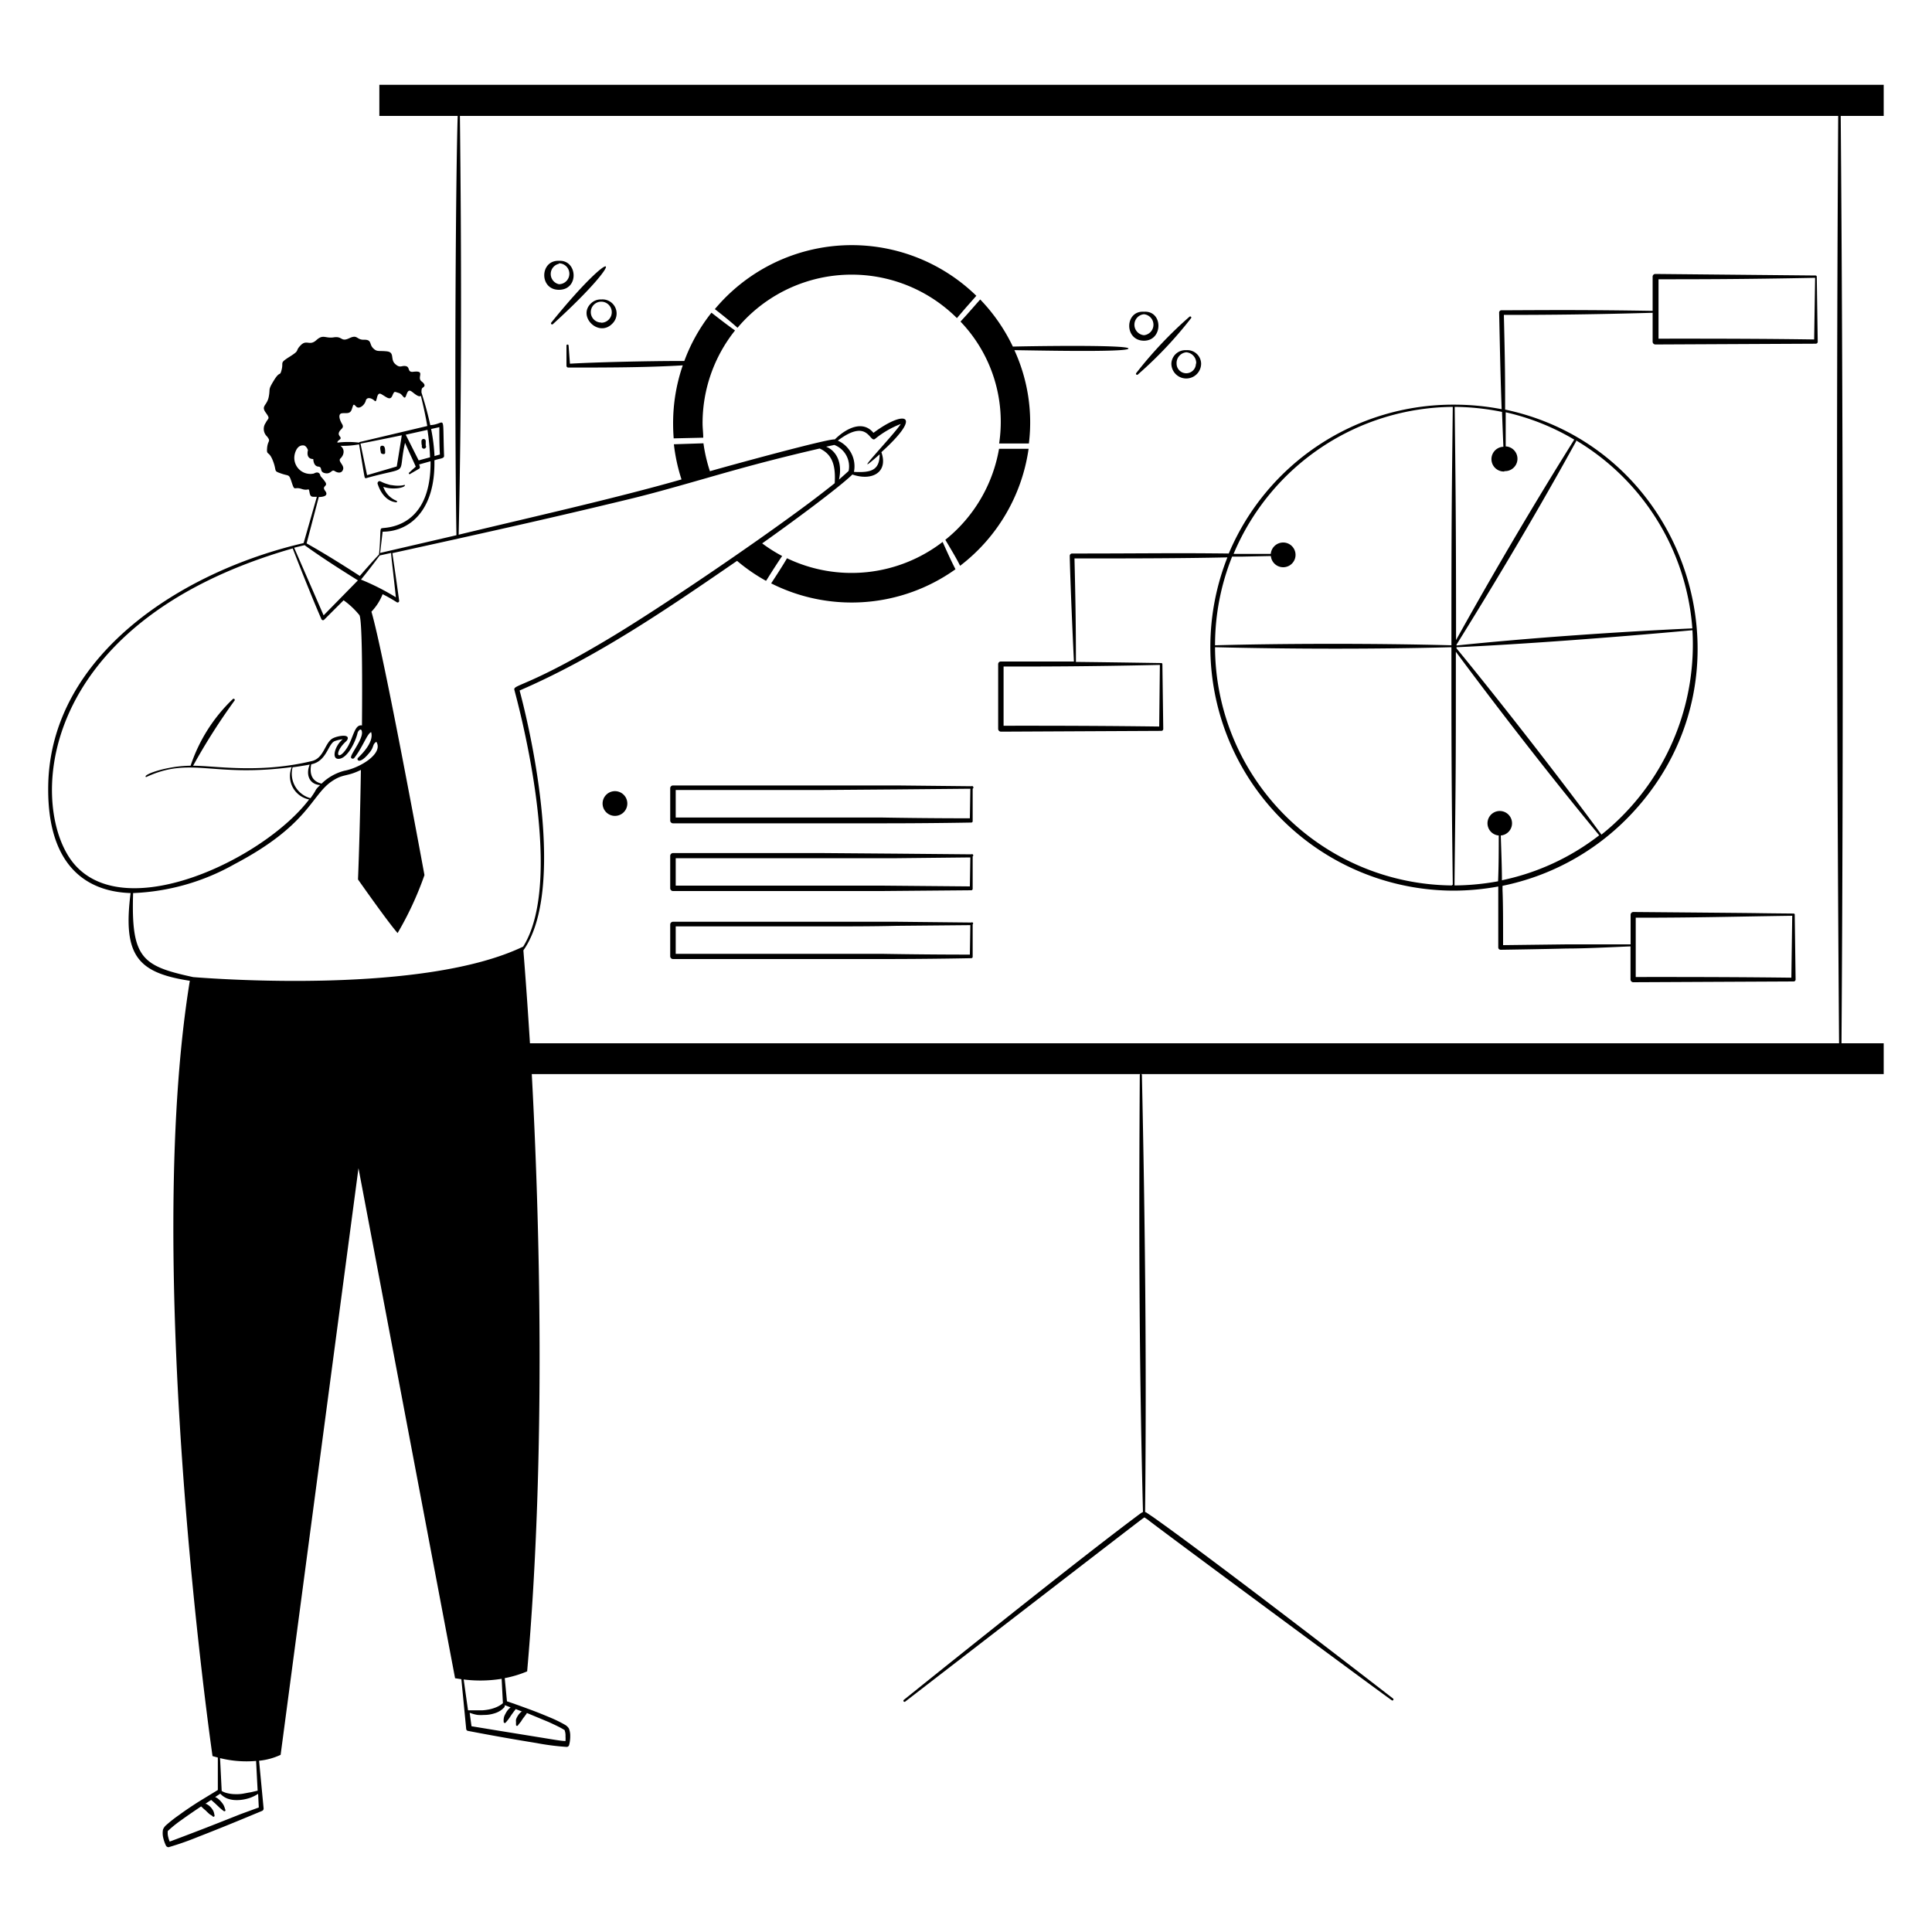
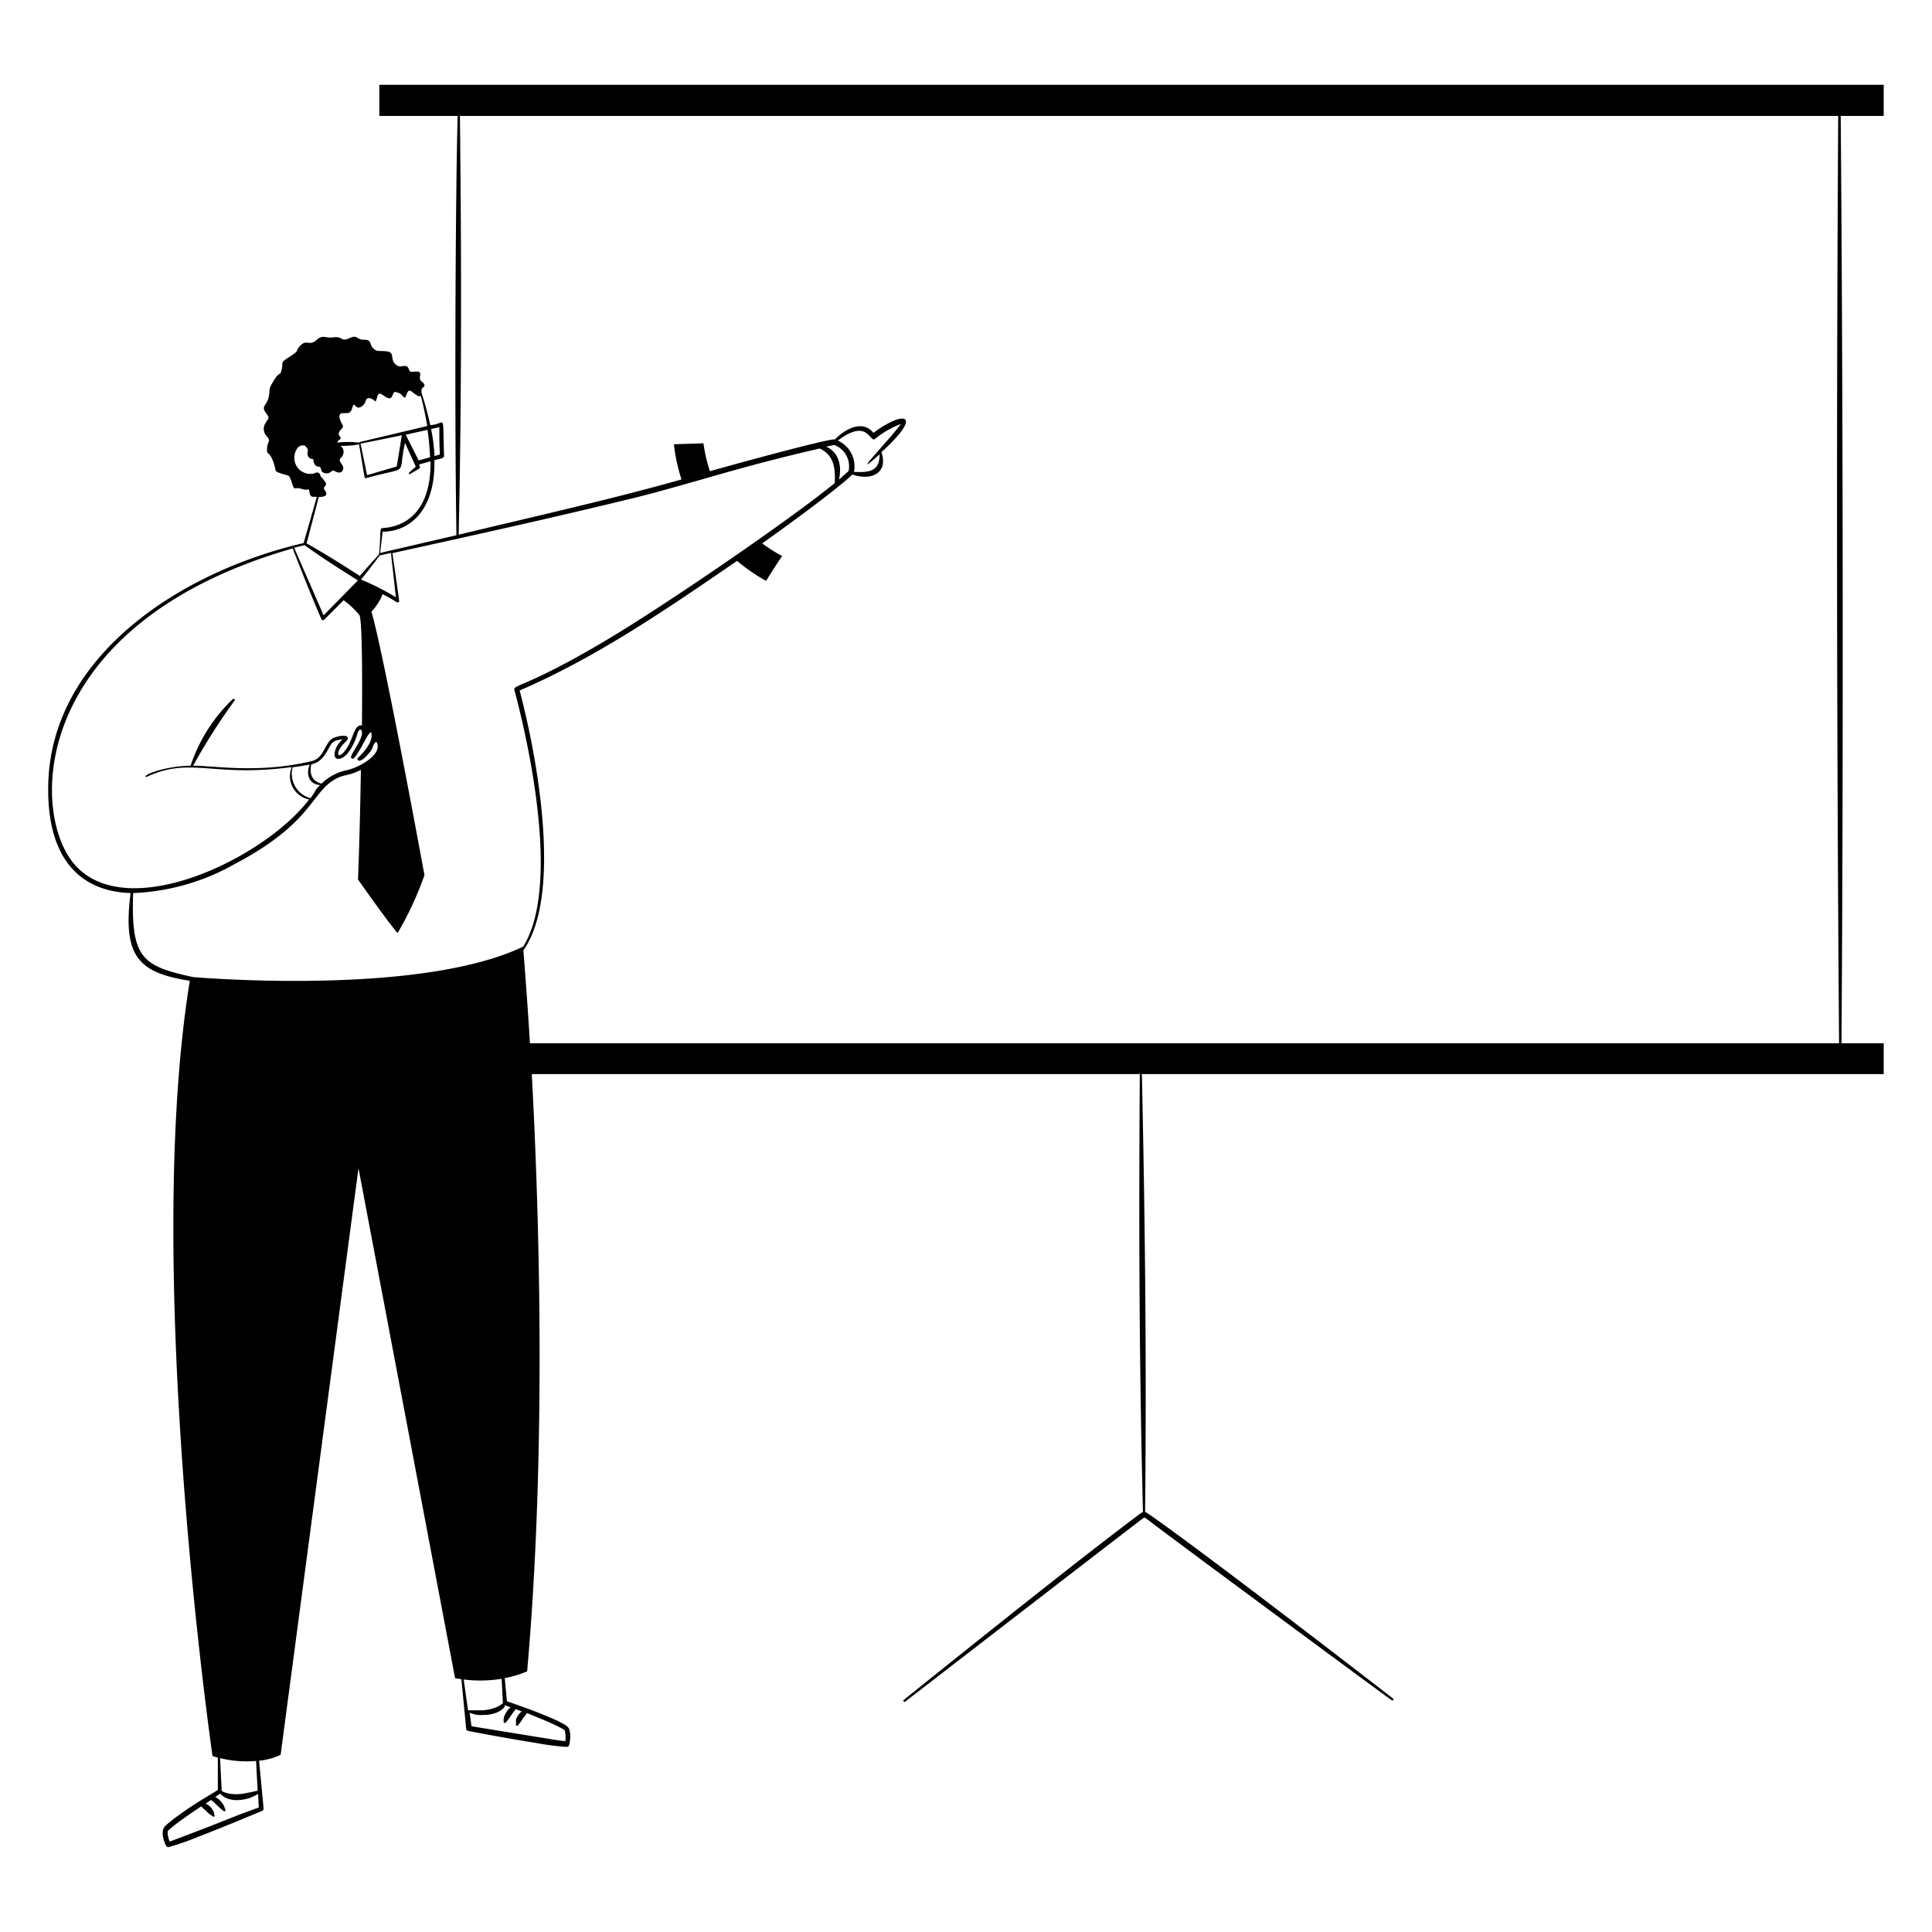
<svg xmlns="http://www.w3.org/2000/svg" viewBox="0 0 200 200" height="400" width="400">
  <g fill="#000000">
-     <path d="M63.66 81.9a1.28 1.28 0 1 0 1.28 1.28 1.28 1.28 0 0 0-1.28-1.28zm36.89-.51-7.72-.08H69.67a.29.29 0 0 0-.29.28v3.35a.29.29 0 0 0 .29.29h21.61c5.19 0 9.27-.08 9.27-.08a.14.14 0 0 0 .14-.15v-3.35a.11.11 0 0 0-.14-.26zm-.15 3.32c-.77 0-4.5 0-9.12-.08H69.95v-2.85h15.18l7.72-.06 7.6-.07zm.15 3.73-7.72-.07-7.72-.06H69.67a.29.29 0 0 0-.29.29v3.35a.29.29 0 0 0 .29.29h21.61l9.27-.08a.15.15 0 0 0 .14-.15v-3.35a.11.11 0 0 0-.14-.22zm-.15 3.32-9.12-.08H69.95v-2.84h22.9l7.6-.08zm.15 3.74-7.72-.08H69.67a.29.29 0 0 0-.29.28V99a.29.29 0 0 0 .29.28h21.61c5.19 0 9.27-.09 9.27-.09a.14.14 0 0 0 .14-.14v-3.36a.11.11 0 0 0-.14-.19zm-.15 3.32c-.77 0-4.5 0-9.12-.08H69.95V95.9h15.18c2.68 0 5.36 0 7.72-.06l7.6-.07zm17.23-60.21a.11.11 0 0 0 .16.16 41.66 41.66 0 0 0 5.5-5.82.11.11 0 0 0 0-.16.12.12 0 0 0-.16 0 42.43 42.43 0 0 0-5.5 5.82zm5.17-2.36a1.45 1.45 0 0 0-1.54 1.39 1.54 1.54 0 1 0 3.08 0 1.43 1.43 0 0 0-1.54-1.39zm1 1.39a1 1 0 0 1-2 0 1.12 1.12 0 0 1 1-1.17 1.11 1.11 0 0 1 1.03 1.17zm64.27-9a.12.12 0 0 0-.12-.12l-16.6-.16a.28.28 0 0 0-.27.28v3.54c-7.23-.12-11-.08-15.65-.06a.21.21 0 0 0-.17.07.23.23 0 0 0-.07.17c.07 3 .11 5.77.26 10a26.07 26.07 0 0 0-5-.47A25.2 25.2 0 0 0 127.2 57.3c-5.93-.07-8.61 0-16.23 0a.24.24 0 0 0-.23.24c0 .35.09 3.75.43 10.94h-7.57a.27.27 0 0 0-.27.27v6.71a.29.29 0 0 0 .28.28h.27l16.34-.08a.2.2 0 0 0 .2-.2l-.09-6.71a.11.11 0 0 0-.11-.11c-.12 0-4.25-.07-8.84-.12 0-3.79-.06-7-.15-10.71 4.92 0 10.93 0 15.83-.11a25.23 25.23 0 0 0 23.43 34.5 26 26 0 0 0 4.61-.43v6.31a.24.24 0 0 0 .07.17.26.26 0 0 0 .18.07c.11 0 4.62-.07 6.84-.13 2 0 4.55-.14 6.6-.22v3.42a.29.29 0 0 0 .29.29l16.6-.08a.2.2 0 0 0 .2-.21l-.09-6.7a.11.11 0 0 0-.11-.12c-7.37-.07 2.14 0-16.6-.16a.29.29 0 0 0-.28.28v3.07h-6.61l-6.59.08c0-2.49 0-4.31-.06-5.68v-.46a25.2 25.2 0 0 0 12.82-6.9c14.26-14.32 6.64-38.35-12.55-42.4 0-3.36 0-4.36-.13-9.8 4.77 0 9.43-.05 15.4-.22v3a.29.29 0 0 0 .28.28l16.6-.08a.2.2 0 0 0 .21-.2zm-68 40.19-.07 6.38c-5.34-.07-10.77-.09-16.11-.08V69c3.82 0 8.6 0 16.2-.17zm65.46 26-.09 6.38c-4-.05-8.89-.08-16.11-.07V95c6.48 0 9.79-.11 16.22-.2zm-35.24-3.17A24.74 24.74 0 0 1 125.78 67c7.8.19 16.47.21 24.47 0 0 10 0 13.34.14 24.58zm5.19-.51c0-1.39-.08-3.36-.12-4.66a1.27 1.27 0 1 0-.21 0c0 1.38 0 3.11-.07 4.74a25.73 25.73 0 0 1-4.51.43c.12-11.79.14-9.8.14-24.19 5 6.74 10.47 13.72 14.84 19a24.65 24.65 0 0 1-10.05 4.65zM168 84.4a24.3 24.3 0 0 1-2.22 2c-3.6-4.92-10.13-13.35-15-19.28V67c6.37-.28 16.12-1 24.42-1.76A25.19 25.19 0 0 1 168 84.4zm-4.81-38.79a24.8 24.8 0 0 1 12 19.44c-8 .37-17 1-24.41 1.77v-.09c7.47-12 11.84-20.09 12.39-21.06a.07.07 0 0 0-.03-.06zm-7.45 3.16a1.28 1.28 0 0 0 .13-2.56v-3.53a24.34 24.34 0 0 1 7.13 2.85h-.05c-.41.69-5.61 8.84-12.22 20.73 0-13.34-.06-16.53-.14-24.1a.09.09 0 0 0-.1-.1.1.1 0 0 0-.1.1c-.1 9.46-.14 10.29-.14 24.64-8-.21-17.51-.19-24.47 0v-.07a24.63 24.63 0 0 1 1.77-9.11h1.07l2.94-.06a1.28 1.28 0 1 0 1.27-1.4 1.29 1.29 0 0 0-1.28 1.18h-3.85a24.83 24.83 0 0 1 22.79-15.22 25.38 25.38 0 0 1 5 .52c0 .1.07 1.95.14 3.61a1.28 1.28 0 0 0 .09 2.56zm32.06-13.63c-4-.06-8.68-.09-16.11-.08v-6.15c3.86 0 8.65 0 16.21-.15zM98.91 58.93c-.37-.73-.65-1.31-1.33-2.83a15.45 15.45 0 0 1-16.11 1.69c-.06.1-.36.65-1.64 2.6a18.5 18.5 0 0 0 19.08-1.46zM57.07 33.39a.12.12 0 0 0 0 .16.12.12 0 0 0 .17 0c8.03-7.3 6.62-8.55-.17-.16zM62.24 31a1.43 1.43 0 0 0-1 .35c-1.55 1.35.72 3.63 2.15 2.15a1.46 1.46 0 0 0-1.15-2.5zm0 2.39a1.08 1.08 0 0 1 0-2.16 1.08 1.08 0 0 1 0 2.18zm14.11.54a15.44 15.44 0 0 1 22.71-1l.59-.69c.26-.31.54-.62.82-.94l.6-.68A18.48 18.48 0 0 0 74 32c1.12.87 1.64 1.31 2.35 1.93zM57.86 30c2.12 0 1.93-3.12 0-3-1.99-.08-2.06 3 0 3zm0-2.74a1.08 1.08 0 0 1 0 2.16 1.08 1.08 0 0 1 0-2.11zM59 37.65l-.14-1.87a.1.1 0 0 0-.11-.11.1.1 0 0 0-.11.11v2.08a.19.19 0 0 0 .2.19c3.67 0 8.09 0 11.84-.23a18.37 18.37 0 0 0-1 6q0 .8.06 1.56l3.06-.07c0-.49-.07-1-.07-1.49a15.39 15.39 0 0 1 3.36-9.61c-1.06-.76-1.43-1.06-2.44-1.84a18.14 18.14 0 0 0-2.81 5c-3.84-.01-9.57.14-11.84.28zm-14.93 8.46v-.45a.22.22 0 1 0-.44 0c0 .16 0 .32.05.49a.22.22 0 1 0 .39-.04z" />
    <path d="M195 8.78H39.27V12h8.11c-.19 5.67-.36 29.07-.13 43.44l.23-.05c.32-14.33.29-29.25.13-43.39h142.68c-.17 27.76-.18 61 .09 96H54.86c-.31-5-.59-8.48-.68-9.62 4.07-5.76 1.42-20.09-.39-26.9C61.84 68 69.11 63 76.3 58.06a18.52 18.52 0 0 0 3 2.07.61.61 0 0 1 .07-.1c.62-1 1.34-2.11 1.6-2.47a15.74 15.74 0 0 1-2.07-1.31c1.3-.92 3.42-2.45 5.34-3.9 1.72-1.3 3.29-2.54 4-3.23 2 .7 3.74-.2 3-2.31 4.47-4.05 2.31-4.35-.82-2-1.09-1.34-2.8-.51-4 .68-.62-.12-11.35 2.83-12.93 3.29a16.41 16.41 0 0 1-.67-2.89l-3.06.1a18.28 18.28 0 0 0 .79 3.64c-7 2-15.95 4-23.1 5.73l-8.1 1.88.26-2.2c2.77 0 5.47-2.18 5.36-7.39.55-.2 1-.16 1-.45-.17-4.72.22-3.27-1.43-3.19-.32-1.51-.67-2.59-.91-3.38 0-.51.08-.43.24-.58s.06-.34-.22-.56c-.56-.42.47-1.17-.89-1-.61.06-.29-.5-.75-.59s-.58.26-1.11-.23 0-1.21-.87-1.3-1 .08-1.41-.33-.11-.89-.93-.87-.64-.58-1.53-.16-.69-.23-1.6-.09-1.09-.36-1.81.29-1-.11-1.63.54 0 .46-1.11 1.16-.65.54-.85 1.34-.15.06-.8 1.12-.36.79-.54 1.71-.82.92-.32 1.62.28.52 0 1.08a1.08 1.08 0 0 0 .15 1.41c.42.55.07.36 0 1.19s.18.22.61 1.34 0 1 .85 1.3.79 0 1.1.95.23.38 1 .64.73-.22.83.35.28.45.76.47l-1.37 4.79C18.78 59.15 5.43 67.79 5 81c-.24 8 3.39 11.28 8.52 11.45-.83 6.5.75 8.25 6.13 9.08-4.91 30.14 2.35 80.26 2.35 80.26l.55.15v3.36l-2 1.22c-.67.43-1.41.92-2 1.36a13.81 13.81 0 0 0-1.34 1.05 1.14 1.14 0 0 0-.34.48 2.12 2.12 0 0 0 0 .71 3.94 3.94 0 0 0 .31.94.31.31 0 0 0 .28.16 30.49 30.49 0 0 0 3-1.05c1.52-.59 3.33-1.32 4.68-1.88l2-.83a.27.27 0 0 0 .15-.24l-.47-4.95a6.82 6.82 0 0 0 2.23-.61l8.06-60.73 10 52.8.65.1.5 5.15a.22.22 0 0 0 .18.2s1.23.24 2.84.53c1.32.24 2.91.51 4.26.73a25.76 25.76 0 0 0 3.14.4.27.27 0 0 0 .24-.21 3.7 3.7 0 0 0 .11-1 2 2 0 0 0-.14-.7 1.14 1.14 0 0 0-.42-.39 13.2 13.2 0 0 0-1.54-.75c-.71-.3-1.53-.63-2.28-.9-1-.37-1.86-.67-2.17-.77l-.23-2.4a11.51 11.51 0 0 0 2.32-.7c2-22.7 1.27-47.2.48-61.83h63a.11.11 0 0 0-.06.1c-.09 14.81-.09 28.77.33 45.23l-.15.08c-.15.1-.47.34-.92.68-7.31 5.49-23.59 18.62-23.7 18.7a.12.12 0 0 0 0 .16.12.12 0 0 0 .17 0c.1-.08 23.83-18.4 24.39-18.8.15-.12.27-.2.36-.26l.37.25C119.63 158 144 176 144.06 176a.11.11 0 0 0 .16 0 .12.12 0 0 0 0-.16c-.1-.08-17.87-13.85-24.82-18.77l-.74-.5-.12-.05c.16-15.52 0-29.84-.33-45.23a.13.13 0 0 0-.06-.1H195V108h-4.37c.21-29.71.15-68.08-.08-96H195zM45.48 44.22c0 .71 0 2.05.06 2.83l-.56.16a18.63 18.63 0 0 0-.35-2.8zm47.84-.45c-.08-.03 0-.03 0 0zm-2.73 1.66a9.73 9.73 0 0 1 2.66-1.54c-.79 1.23-5.75 6.32-2.19 3.14 0 1.69-.94 1.91-2.66 1.82a2.92 2.92 0 0 0-1.67-3.24c3.18-2.4 3.27.29 3.86-.18zm-4.22.63a2.38 2.38 0 0 1 1.48 2.69c-.26.25-.61.55-1 .9.4-1.82-.32-3-1.33-3.41zM40.49 57.24c0 .33.14 1.37.25 2.42.1.85.19 1.71.24 2.17A24.47 24.47 0 0 0 37.37 60c.81-1 1.16-1.46 1.94-2.5zm-2.24 20.67c.5-.6.27-.84.71-1.12.76 1.23-1.73 2.71-3.32 3a5.27 5.27 0 0 0-2.35 1.33c-1-.24-1.27-1-1.07-2 1.57-.31 1.71-2 2.38-2.38a3.08 3.08 0 0 1 .88-.21c-.83.65-1.28 2.25-.25 2 .84-.22 1.58-1.8 1.78-2.63 0-.16.39-.68.46-.13.1.85-1.38 2.5-1.1 2.71a.21.21 0 0 0 .29 0c.86-1.07 1.35-2.55 1.76-2.69.35 1.13-1.26 2.54-1.33 2.64-.24.13.03.88 1.16-.52zm-5.11 3.36c-.65.63-.24.32-1 1.36a2.63 2.63 0 0 1-1.85-3.2c.75-.1 1.38-.21 1.77-.28-.42 1.03-.06 2.04 1.08 2.12zM44.25 44.5a24.37 24.37 0 0 1 .27 2.84l-1.18.32L42 45zm-9.07 1c.28-.26-.23-.34-.09-.73s.59-.43.32-.88-.45-1.06 0-1.11.82.11 1-.39.14-.65.45-.31.89-.15 1-.59.62-.29.92 0 .14-1 .69-.69.91.7 1.14.17.21-.42.67-.29.56.86.78.22.38-.51.75-.22.59.41.76.3c.25 1 .49 2.11.66 3.12l-7 1.66a.09.09 0 0 0-.06.06 9.41 9.41 0 0 0-2.24 0c-.02-.12.07-.19.25-.33zm6.41-.43c-.15 1-.54 3.37-.52 3.22l-3.07.9-.68-3.27c.43-.08 2.35-.46 4.27-.86zM33 51.45c.41 0 1.07-.1.66-.64s.35-.43 0-.93-.47-.51-.51-.69-.23-.42-.66-.17a1.66 1.66 0 0 1-2-1.9s.17-1.15 1-1c0 0 .24.06.39.48 0 0-.28.91.55.92 0 0 0 .73.51.78s.07.54.7.68.68-.43 1-.22.75.27.88-.18-.59-.83-.27-1.13.52-.89 0-1.3a9.12 9.12 0 0 0 1.92-.15c.6 3.57.55 3.43.64 3.49a.17.17 0 0 0 .12 0c4.64-1.3 3.18-.07 4-3.65.46 1.07.89 1.94 1.11 2.47-.52.45-.52.47-.66.6a.09.09 0 1 0 .1.14l.91-.53c.14-.1.06-.25 0-.44l1.18-.33c.08 7.14-4.92 6.84-5 6.93-.3 0-.12.41-.32 2.6a.12.12 0 0 0 0 .1c-.65.7-1.39 1.52-2 2.24-1.86-1.2-3.58-2.28-5.51-3.37zm-1.45 5c1.88 1.35 3.54 2.4 5.5 3.63L33.5 63.7l-3.05-7c.67-.17 1.07-.26 1.09-.27zM7.79 89.57C3 84.24 3 64.61 30.3 56.77c.13.34.94 2.43 1.74 4.38.46 1.15.93 2.25 1.23 2.94a.19.19 0 0 0 .14.11.17.17 0 0 0 .16-.06l2-2a8.35 8.35 0 0 1 1.63 1.53c.27.36.32 5.49.27 11.43-.78-.15-.88 1.27-1.54 2.31-1 1.53-1.41.52-.1-.67a.62.62 0 0 0 .14-.19c.26-.62-1.07-.36-1.52-.12-.82.44-.89 2-2.11 2.34-5.53 1.35-10.2.48-12.35.5a64.72 64.72 0 0 1 4.3-6.76.12.12 0 0 0-.18-.15 16.91 16.91 0 0 0-4.38 6.91c-2.27 0-4.79.84-4.66 1.14a.1.1 0 0 0 .13 0c4.61-2.11 6.77.09 15-1a2.46 2.46 0 0 0 1.8 3.35c-4.61 6.07-18.75 12.9-24.21 6.81zM24.9 187.8c-1.36.54-3.17 1.26-4.69 1.84-1.2.46-2.21.84-2.64 1a2.35 2.35 0 0 1-.15-.45 1.58 1.58 0 0 1-.05-.61c-.05 0 .09-.12.18-.2a13 13 0 0 1 1.27-1c.62-.45 1.34-.94 2-1.38l.15.14.14.13.18.15.16.16.14.13.1.09.31.2a.11.11 0 0 0 .15.06.12.12 0 0 0 .05-.16 2.12 2.12 0 0 0-.05-.25 1.36 1.36 0 0 0-.09-.23l-.14-.21a1.54 1.54 0 0 0-.17-.19 1.12 1.12 0 0 0-.24-.19.69.69 0 0 0-.19-.1h-.07l.61-.4.14.12.1.09.16.14.39.37a1.45 1.45 0 0 0 .19.17 3.64 3.64 0 0 0 .31.25.12.12 0 0 0 .16 0 .12.12 0 0 0 0-.16 2.09 2.09 0 0 0-.08-.25 1.28 1.28 0 0 0-.11-.24 2.14 2.14 0 0 0-.19-.26 2.19 2.19 0 0 0-.34-.34 1.18 1.18 0 0 0-.32-.19l.53-.35a2.73 2.73 0 0 0 .25.23 2.06 2.06 0 0 0 .5.28 2.71 2.71 0 0 0 .74.15 4 4 0 0 0 1-.07 4.77 4.77 0 0 0 .63-.17 4.68 4.68 0 0 0 .49-.22l.31-.18.07 1.41zm-2.12-5.8a11.31 11.31 0 0 0 3.73.29l.16 3.08-.44.1a4.19 4.19 0 0 1-.49.1l-.58.11a4.1 4.1 0 0 1-.86.05 3.18 3.18 0 0 1-.62-.07 2.41 2.41 0 0 1-.54-.16l-.19-.1zM48 173.86a13.88 13.88 0 0 0 3.93-.07l.13 2.52-.17.14a2.91 2.91 0 0 1-.49.27 4.1 4.1 0 0 1-.59.2 5.27 5.27 0 0 1-.86.13h-1.5zm4.27 2.66.59.23a1.69 1.69 0 0 0-.28.26 2.19 2.19 0 0 0-.26.41 1.75 1.75 0 0 0-.13.28 1.47 1.47 0 0 0-.05.26 1.73 1.73 0 0 0 0 .27.12.12 0 0 0 .22.08l.25-.3.15-.21c.1-.15.2-.31.31-.45l.12-.17.08-.1.12-.16.67.27H54a.65.65 0 0 0-.16.13 1.5 1.5 0 0 0-.2.24 2.53 2.53 0 0 0-.13.22 1.09 1.09 0 0 0-.09.23.77.77 0 0 0 0 .25 1.78 1.78 0 0 0 0 .26.11.11 0 0 0 .08.14.12.12 0 0 0 .14-.09l.23-.28.08-.1a1.4 1.4 0 0 1 .1-.16 2.14 2.14 0 0 1 .13-.19l.14-.18a1.67 1.67 0 0 1 .12-.16l.11-.17 2.24.93c.61.28 1.14.53 1.46.72.1.07.26.13.21.17a1.51 1.51 0 0 1 .08.6 3.2 3.2 0 0 1 0 .48c-.46 0-1.52-.2-2.79-.4l-4.26-.69-2.68-.44-.19-1.39.31.1a3.22 3.22 0 0 0 .53.12 4.43 4.43 0 0 0 .64 0 3.32 3.32 0 0 0 1-.14 2.37 2.37 0 0 0 .69-.3 2.16 2.16 0 0 0 .43-.37 2.83 2.83 0 0 0 .05-.2zM54.14 98c-10.23 4.9-31.5 3.36-34.14 3.15-5.29-1.15-6.44-1.93-6.22-8.7a23.19 23.19 0 0 0 10.51-3c7.6-4 7.91-7.06 10-8.53 1.24-.86 1.56-.47 3.07-1.22-.07 4.37-.19 8.65-.3 11.34 0 0 3.09 4.41 4.1 5.55a34 34 0 0 0 2.78-6s-4.22-23-5.49-27.27a5.58 5.58 0 0 0 1.16-1.81 16.14 16.14 0 0 1 1.46.83.15.15 0 0 0 .18 0 .16.16 0 0 0 .07-.16s-.17-1.25-.35-2.5c-.15-1.06-.31-2.12-.35-2.42 8.5-1.87 15.9-3.5 24.39-5.56 1.54-.37 3.07-.78 4.6-1.21 4.66-1.29 8.11-2.41 15.24-4.06 1.45.66 1.65 2 1.56 3.59-.72.58-1.58 1.24-2.49 1.93-6.23 4.66-15.82 11.1-20.46 13.9-8.75 5.28-10.38 5-10.21 5.57 0 .1 5.49 19.34.89 26.6zm64.35 59.07z" />
-     <path d="M104.85 35.88a18.5 18.5 0 0 0-3.38-4.88l-.58.66-.82.93-.64.7a15 15 0 0 1 4 12.62h3.08a17.93 17.93 0 0 0-1.5-9.66c1.15 0 11.81.26 11.81-.17s-11.26-.23-11.97-.2zM58.37 179.19zM39.87 46.81c0-.29 0-.68-.31-.67s-.18.4-.13.73c.02.13.49.25.44-.06zM41 52a.08.08 0 0 0 .1-.07.09.09 0 0 0-.07-.1 2.35 2.35 0 0 1-1.35-1.44c1.06.38 2.33.06 2.23-.17a.08.08 0 0 0-.11 0 2.81 2.81 0 0 1-.62.06 3.78 3.78 0 0 1-.62-.06c-.15 0-.31-.06-.48-.11-.7-.21-.73-.4-.92-.25a.24.24 0 0 0-.07.23c.03.01.44 1.73 1.91 1.91zm77.42-16.73c2 0 2-3.13 0-3-2-.13-2.06 2.99 0 3zm0-2.74a1.09 1.09 0 0 1 0 2.17 1.09 1.09 0 0 1 0-2.17zM97.86 55.88c.81 1.36 1.19 2 1.53 2.69a18.51 18.51 0 0 0 7.09-12.11h-3.06a15.43 15.43 0 0 1-5.56 9.42z" />
  </g>
</svg>